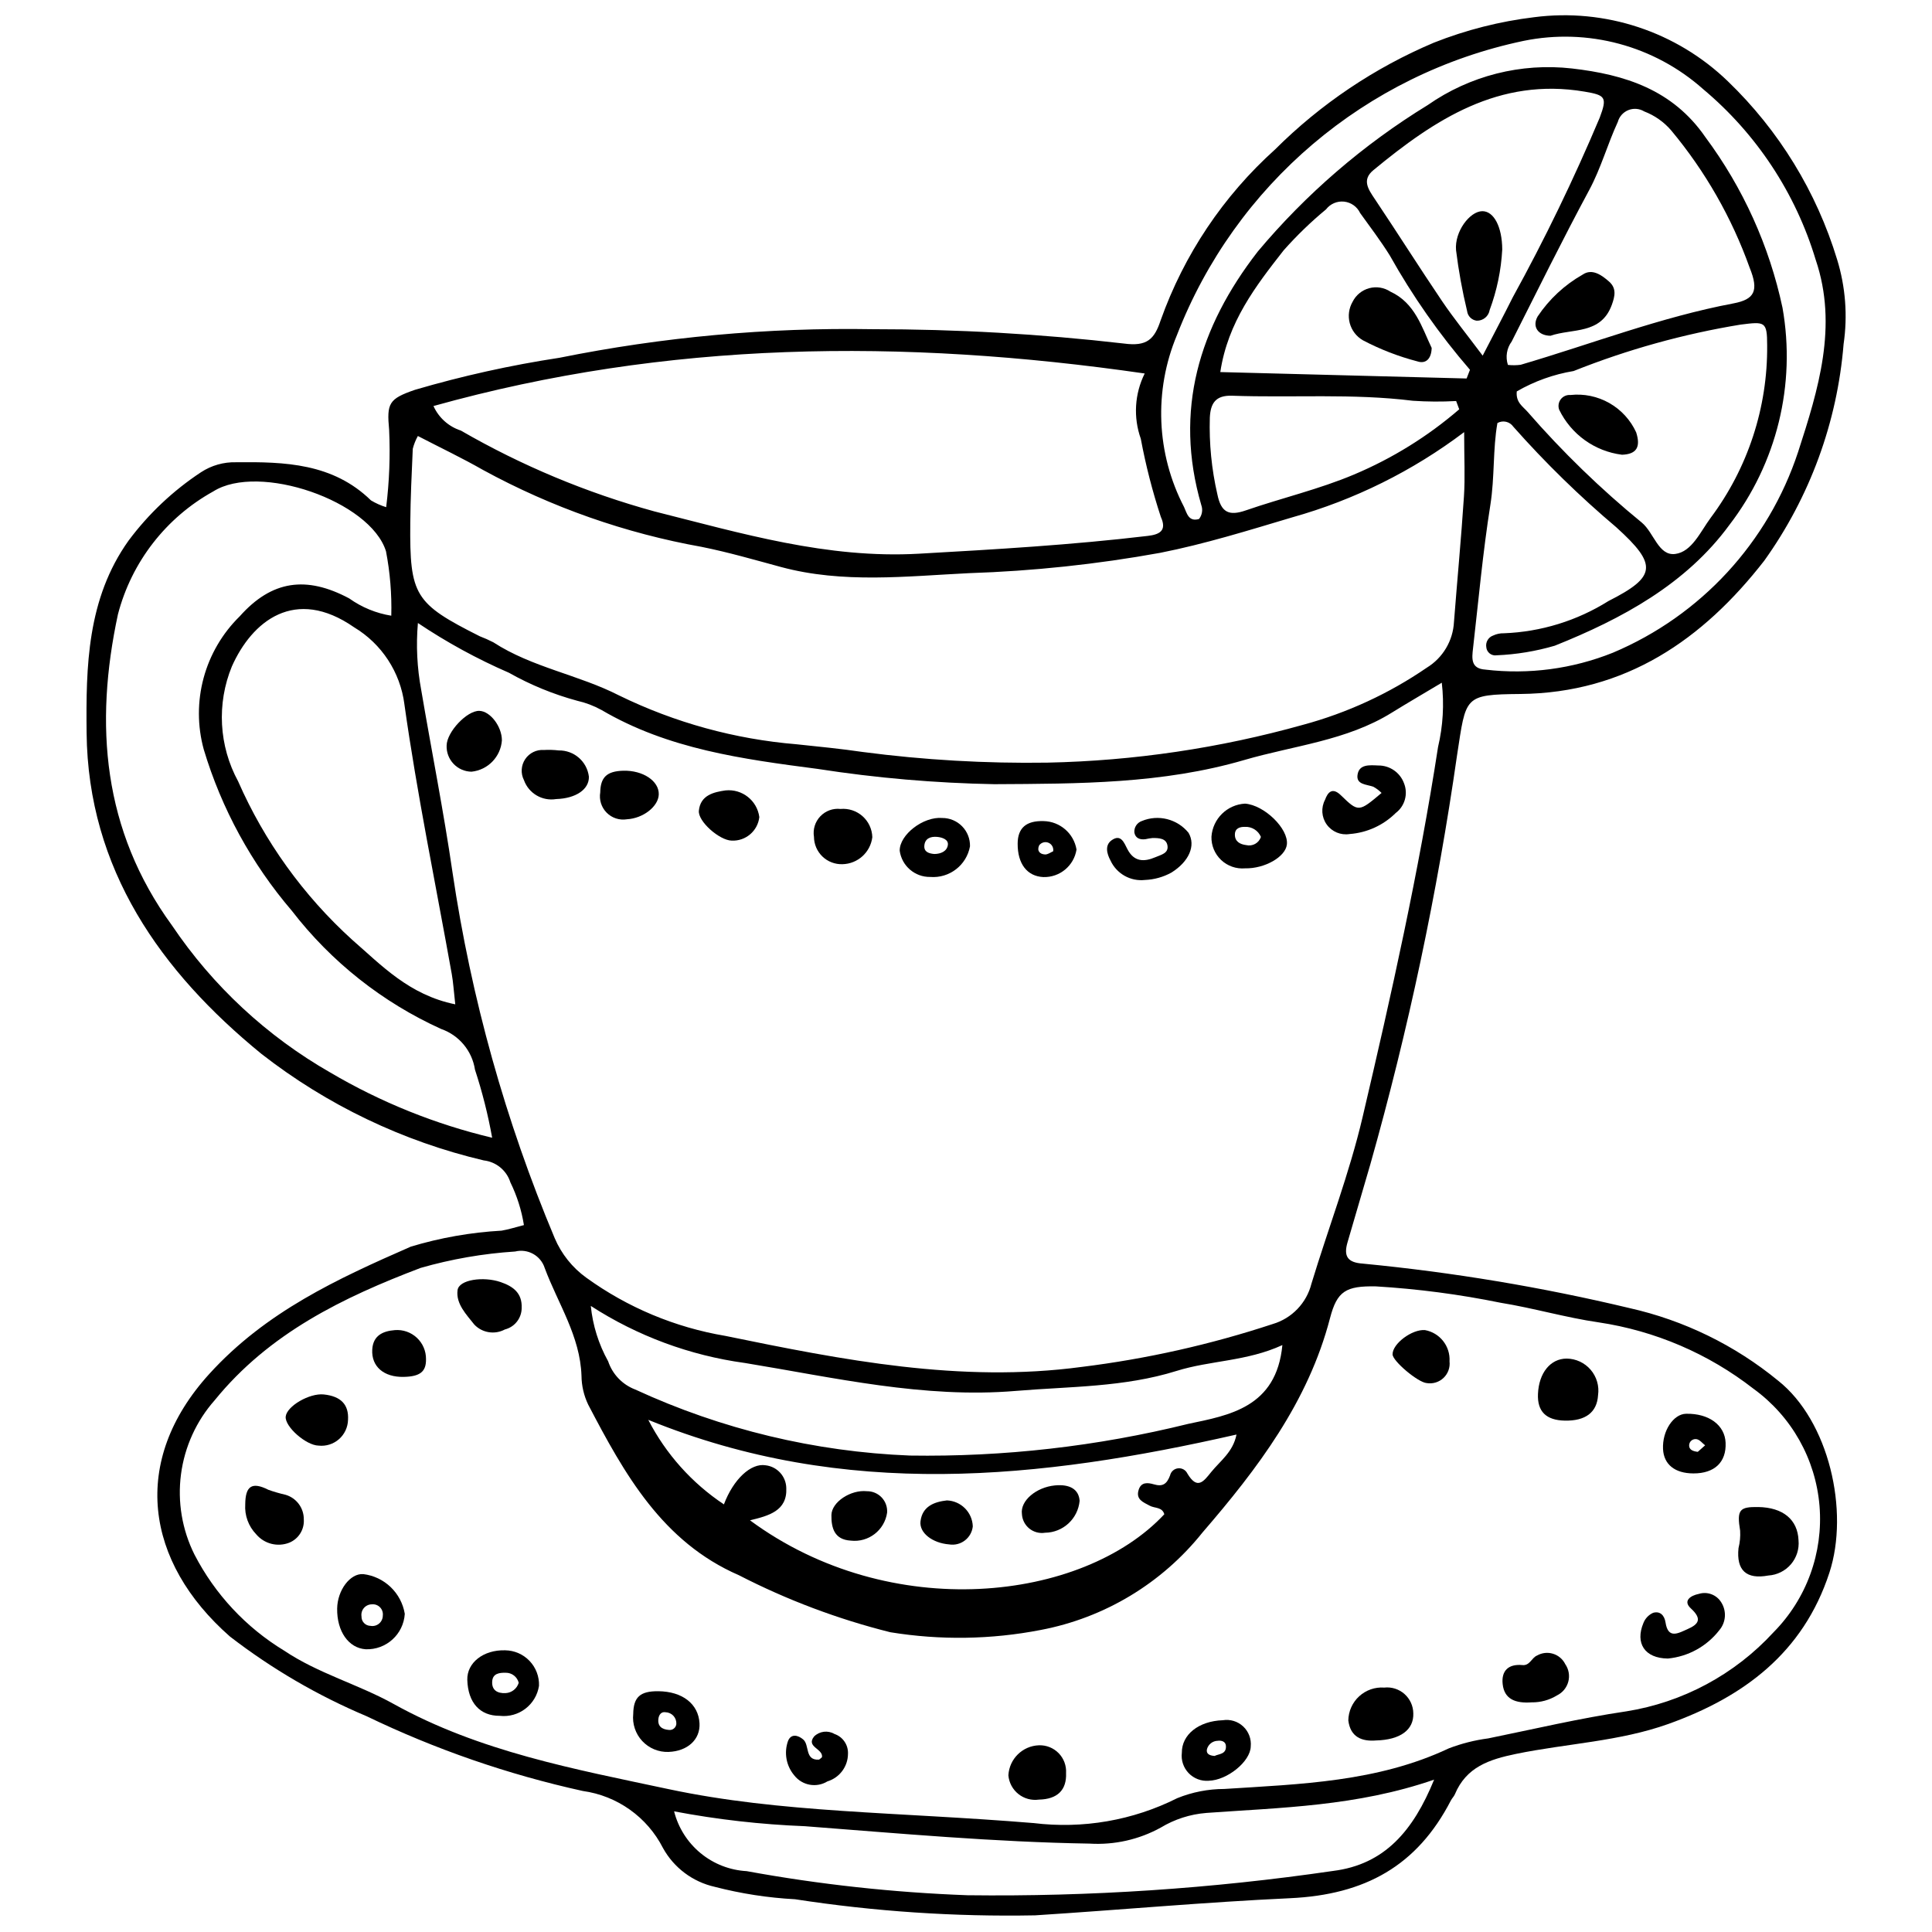
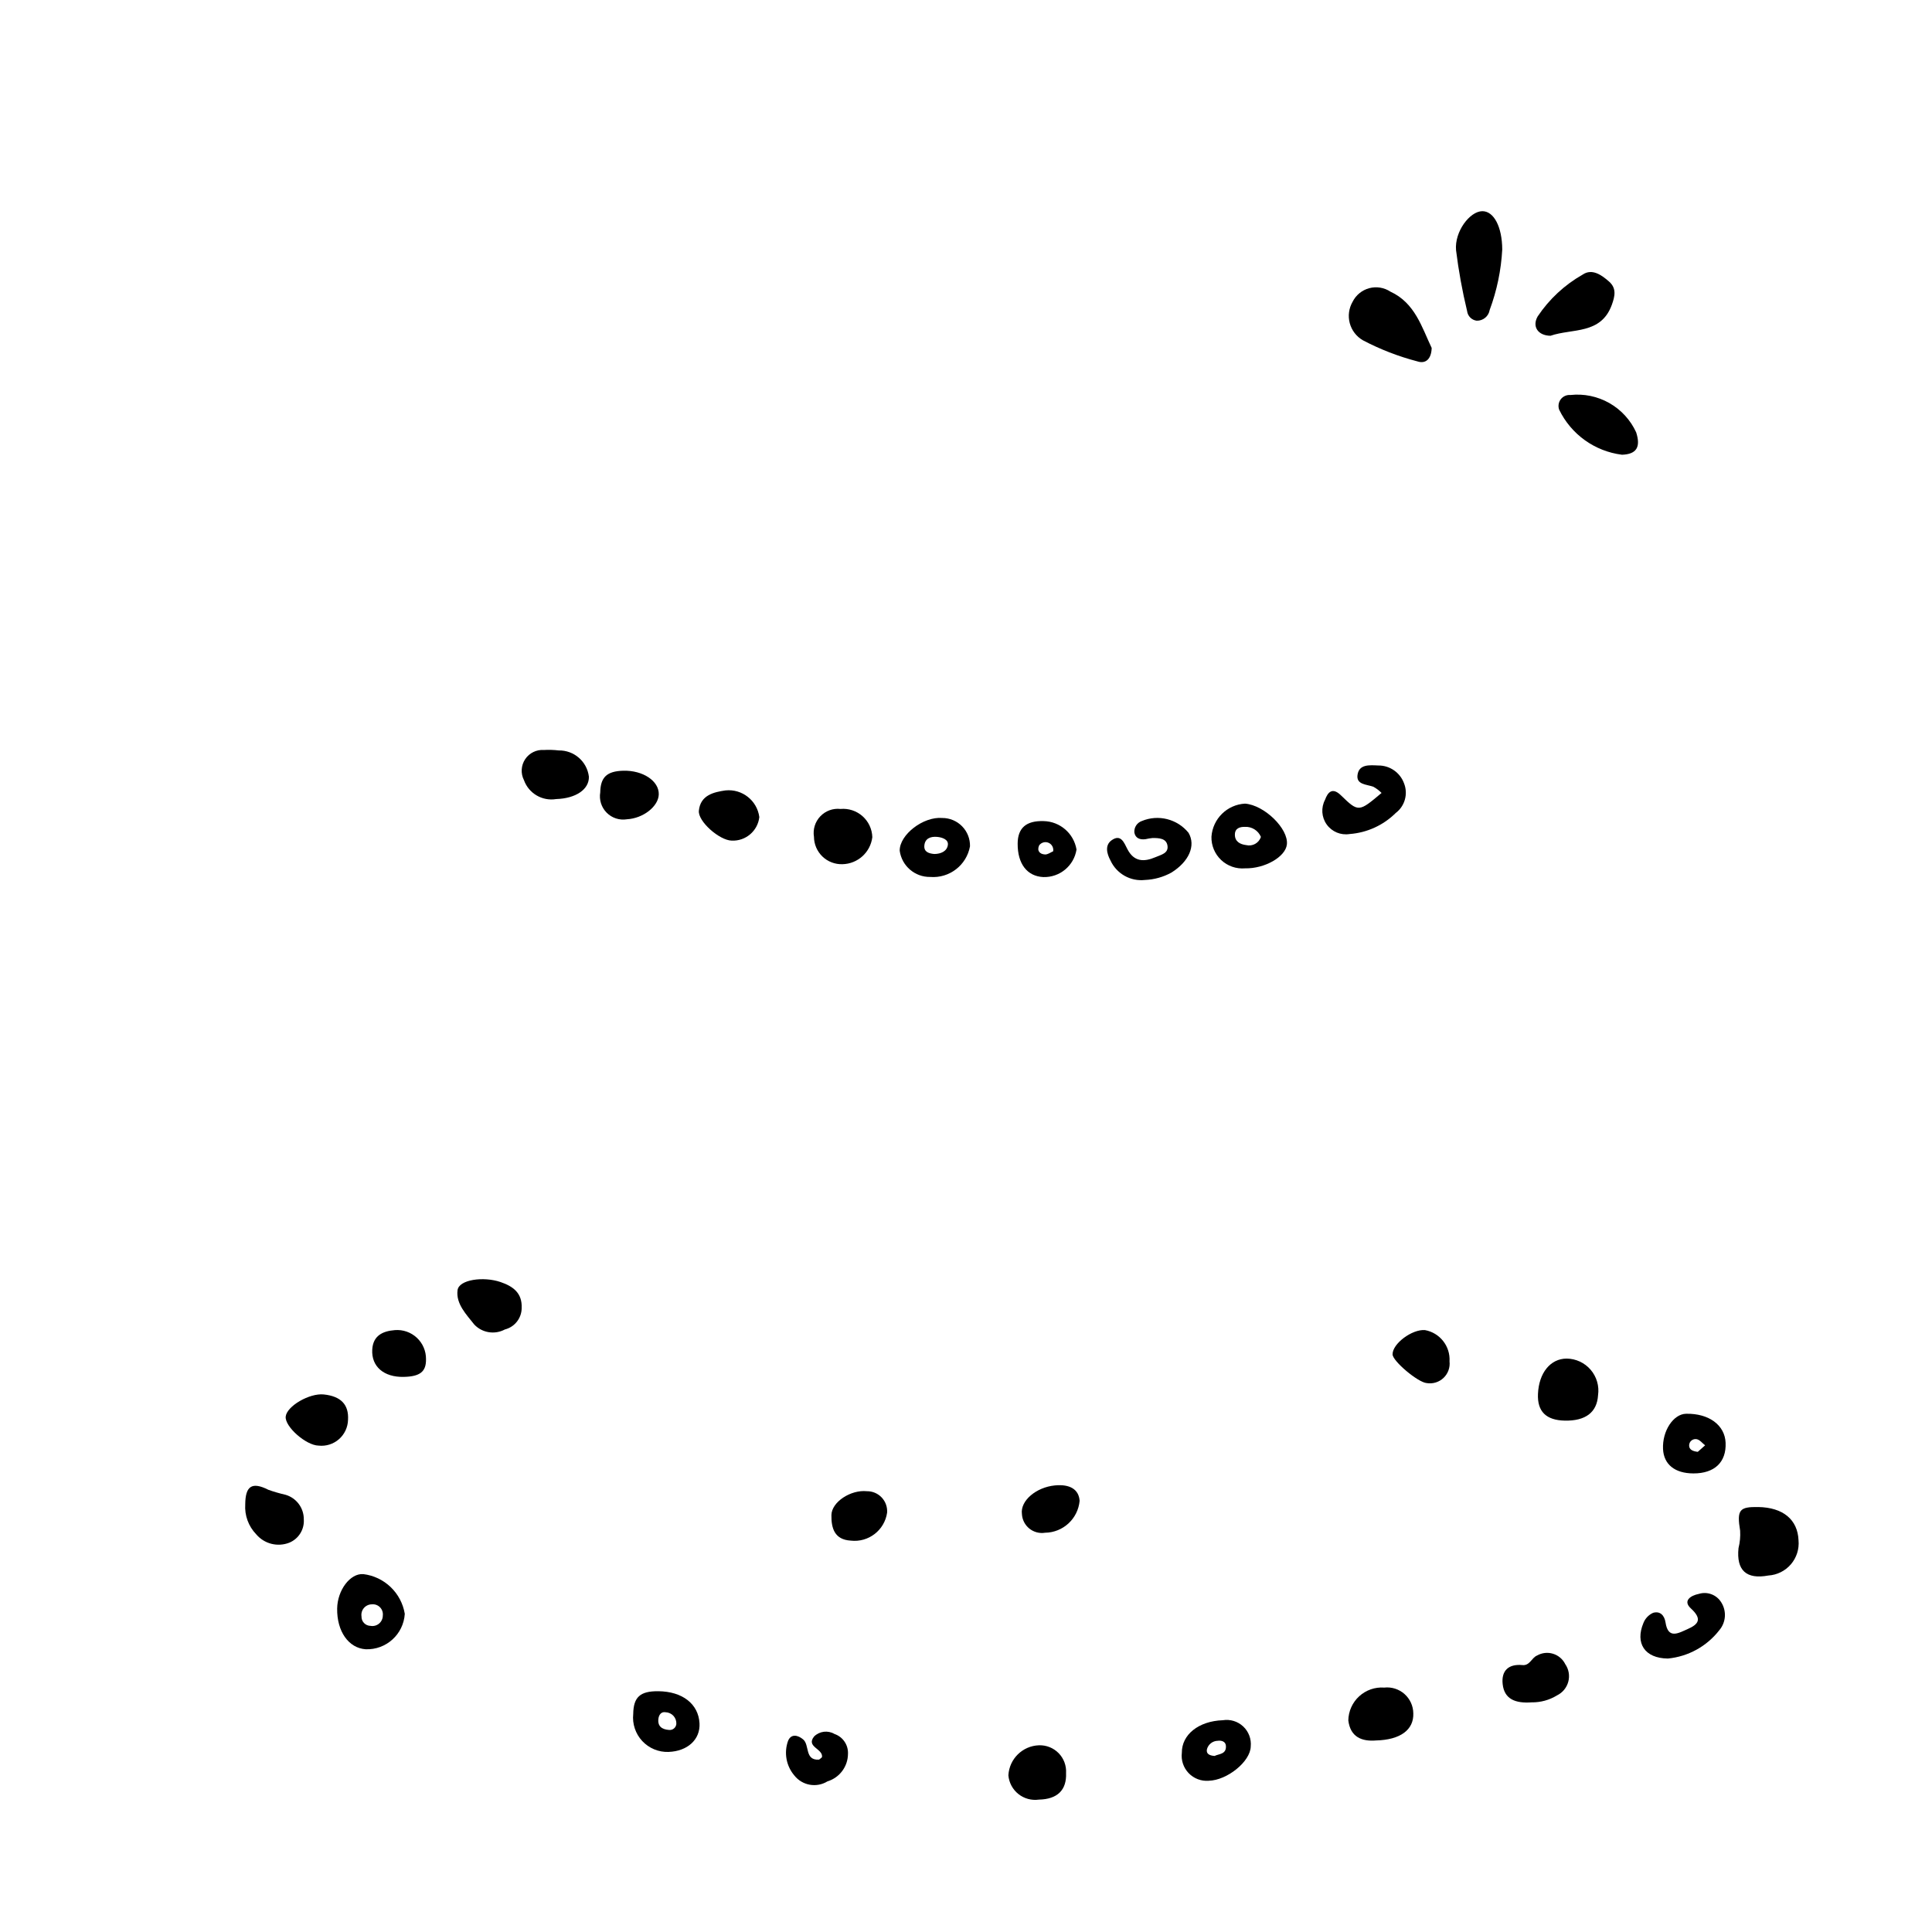
<svg xmlns="http://www.w3.org/2000/svg" width="800px" height="800px" version="1.1" viewBox="144 144 512 512">
  <defs>
    <clipPath id="a">
      <path d="m166 148.09h468v503.81h-468z" />
    </clipPath>
  </defs>
  <g clip-path="url(#a)">
-     <path d="m246.34 278.41c0.84-6.793 1.102-13.645 0.785-20.484-0.652-7.055-0.121-8.227 6.859-10.625 12.555-3.684 25.348-6.519 38.285-8.488 27.305-5.508 55.125-8.047 82.977-7.574 22.266-0.012 44.512 1.258 66.633 3.805 6.07 0.816 8.043-1.102 9.711-6.176h0.004c6.176-17.371 16.59-32.922 30.301-45.25 12.09-12.059 26.391-21.672 42.121-28.32 8.523-3.371 17.441-5.637 26.543-6.738 18.812-2.438 37.719 3.816 51.363 17 13.516 13.012 23.477 29.266 28.934 47.215 2.231 7.25 2.816 14.91 1.715 22.414-1.676 20.695-8.945 40.543-21.039 57.418-16.254 20.887-36.684 35.035-64.633 35.305-15.047 0.145-14.359 0.652-16.75 16.133v-0.004c-5.242 36.633-12.922 72.875-22.988 108.48-2.035 6.906-4.055 13.816-6.059 20.73-1.051 3.609-0.051 5.352 4.074 5.617v0.004c23.785 2.289 47.387 6.227 70.629 11.777 14.453 3.246 27.945 9.828 39.398 19.227 13.48 10.66 18.949 34.555 13.602 50.918-6.945 21.25-22.766 32.945-42.641 40.062-12.984 4.652-26.949 5.176-40.398 7.945-7.121 1.469-13.184 3.477-16.203 10.691-0.25 0.594-0.766 1.07-1.062 1.648-8.949 17.328-22.719 24.988-42.645 25.906-22.496 1.039-45.035 3.102-67.543 4.539-21.289 0.402-42.57-1.023-63.613-4.266-7.195-0.383-14.336-1.488-21.309-3.297-5.816-1.312-10.797-5.047-13.684-10.262-4.188-8.223-12.133-13.875-21.277-15.137-19.797-4.363-39.023-11.012-57.289-19.816-12.93-5.449-25.105-12.551-36.215-21.121-22.48-19.766-26.465-46.48-5.445-69.598 14.992-16.488 34.027-25.234 53.41-33.723 7.816-2.356 15.887-3.773 24.039-4.231 1.898-0.32 3.746-0.926 5.918-1.473h-0.004c-0.625-3.934-1.836-7.75-3.586-11.324-1-3.168-3.773-5.449-7.074-5.82-21.445-5.055-41.543-14.688-58.914-28.238-26.641-21.758-45.949-48.895-46.32-85.066-0.18-17.512 0.105-35.512 11.133-50.961 5.293-7.098 11.777-13.219 19.168-18.094 2.758-1.816 6.008-2.742 9.312-2.656 12.906-0.141 25.648 0.246 35.746 10.105 1.266 0.762 2.617 1.367 4.031 1.801zm8.41 30.695c-0.516 5.926-0.219 11.891 0.875 17.738 2.738 16.133 5.953 32.195 8.301 48.387 4.938 33.301 14.035 65.852 27.074 96.887 1.785 4.195 4.68 7.824 8.379 10.488 10.934 7.906 23.543 13.18 36.844 15.418 31.094 6.391 62.32 12.531 94.41 8.227h0.004c17.207-2.125 34.168-5.93 50.633-11.363 5.086-1.496 9-5.574 10.285-10.719 4.465-14.715 10.035-29.156 13.539-44.086 7.629-32.496 14.922-65.094 20.004-98.117 1.32-5.578 1.652-11.344 0.992-17.039-5 2.992-9.168 5.41-13.262 7.945-11.992 7.441-25.938 8.703-39.078 12.539-21.688 6.336-43.93 6.285-66.164 6.406v0.004c-15.719-0.289-31.398-1.641-46.93-4.055-19.863-2.598-39.578-5.219-57.273-15.625v0.004c-2.012-1.109-4.168-1.93-6.406-2.434-6.32-1.711-12.406-4.207-18.105-7.426-8.422-3.652-16.496-8.066-24.121-13.18zm163.11 318.02c13.086 1.613 26.355-0.68 38.137-6.598 3.953-1.602 8.18-2.426 12.445-2.434 20.238-1.293 40.602-1.848 59.508-10.758h-0.004c3.367-1.289 6.875-2.176 10.449-2.644 12.164-2.477 24.277-5.348 36.547-7.16l-0.004 0.004c15.012-2.383 28.777-9.773 39.062-20.965 8.754-8.848 13.207-21.078 12.191-33.484-1.02-12.406-7.41-23.746-17.492-31.047-11.945-9.305-26.09-15.367-41.062-17.605-8.723-1.262-17.254-3.789-25.961-5.191-10.902-2.223-21.941-3.672-33.047-4.34-7.957-0.148-10.293 1.25-12.156 8.402-5.789 22.258-19.254 39.969-33.805 56.828l0.004-0.004c-10.746 13.457-25.953 22.621-42.871 25.828-13.152 2.555-26.652 2.754-39.871 0.598-13.906-3.481-27.363-8.547-40.109-15.105-20.328-8.828-30.371-26.891-39.957-45.238v-0.004c-1.133-2.371-1.734-4.965-1.762-7.594-0.348-10.555-6.238-19.141-9.746-28.57-1.051-3.297-4.477-5.215-7.836-4.383-8.488 0.547-16.887 2.004-25.062 4.352-20.516 7.801-40.117 17.27-54.559 35.059l0.004-0.004c-4.871 5.508-7.981 12.344-8.938 19.633-0.957 7.285 0.285 14.695 3.57 21.27 5.426 10.508 13.645 19.316 23.75 25.453 9.09 6.102 19.645 8.918 29.039 14.145 22.727 12.629 47.934 17.258 72.82 22.559 29.875 6.363 60.508 6.023 96.715 9zm-163.12-367.58c-0.598 1.07-1.051 2.215-1.352 3.398-0.293 6.543-0.602 13.086-0.66 19.633-0.172 19.277 1.133 21.34 18.422 30.043 1.223 0.465 2.418 0.996 3.582 1.594 10.293 6.688 22.609 8.594 33.363 14.105h0.004c14.727 7.191 30.668 11.574 47.004 12.922 5.863 0.621 11.734 1.188 17.562 2.047 16.215 2.125 32.559 3.066 48.906 2.82 22.918-0.473 45.684-3.844 67.754-10.027 11.703-3.16 22.789-8.273 32.785-15.133 4.254-2.598 6.949-7.129 7.207-12.109 0.859-11.094 1.918-22.176 2.644-33.277 0.328-4.988 0.055-10.012 0.055-17.051v0.004c-13.648 10.309-29.109 17.973-45.578 22.594-11.57 3.449-23.078 7.043-34.961 9.395-16.746 3.035-33.691 4.836-50.699 5.391-16.547 0.809-33.348 2.805-49.82-1.637-6.941-1.875-13.867-3.894-20.91-5.309v-0.004c-20.309-3.617-39.895-10.5-58.004-20.383-5.566-3.18-11.375-5.941-17.305-9.016zm192.62-16.566c-64.34-9.301-126.56-8.668-188.48 8.621l-0.004 0.004c1.391 3.09 4.023 5.453 7.246 6.496 16.109 9.305 33.348 16.504 51.289 21.426 23.141 5.824 45.797 12.582 70.121 11.211 20.254-1.141 40.48-2.32 60.625-4.715 2.969-0.352 5.184-1.266 3.492-5.004h-0.004c-2.234-6.793-4.012-13.723-5.324-20.75-2.016-5.664-1.641-11.902 1.035-17.285zm-172.93 202.53-0.004 0.004c-1.098-6.113-2.617-12.145-4.555-18.047-0.758-4.969-4.199-9.113-8.945-10.77-15.562-7.047-29.16-17.809-39.59-31.34-10.676-12.469-18.625-27.031-23.34-42.754-1.699-6.191-1.711-12.727-0.039-18.926 1.676-6.199 4.977-11.84 9.562-16.336 8.512-9.574 17.688-10.816 29.051-4.742v0.004c3.309 2.356 7.113 3.918 11.125 4.566 0.148-5.719-0.32-11.441-1.398-17.059-4.121-13.359-33.699-23.52-45.766-15.883-12.535 6.941-21.672 18.723-25.277 32.59-6.262 29.148-4.066 57.176 14.316 82.418l0.004 0.004c10.812 16.055 25.18 29.402 41.988 39.008 13.348 7.859 27.793 13.68 42.863 17.266zm266.4-189.4c-1.227 6.836-0.703 14.352-1.867 21.684-2 12.594-3.141 25.328-4.594 38.008-0.301 2.637-0.672 5.418 3.309 5.652l-0.004 0.004c11.441 1.352 23.043-0.188 33.738-4.473 23.297-9.812 41.207-29.227 49.113-53.238 5.348-16.496 10.59-33.332 4.672-50.848h-0.004c-5.312-17.684-15.688-33.426-29.848-45.281-12.953-11.516-30.574-16.254-47.555-12.789-41.859 8.781-76.441 38.133-91.902 78.012-6.152 14.703-5.457 31.383 1.898 45.523 0.754 1.648 1.188 3.988 3.973 3.176 0.824-1.051 1.051-2.449 0.594-3.703-7.297-25.082-0.574-47.109 14.898-67.082l-0.004-0.004c12.836-15.328 28.078-28.469 45.129-38.914 11.129-7.773 24.711-11.223 38.203-9.691 14.043 1.613 26.695 5.625 35.352 18.176 9.988 13.434 16.965 28.863 20.453 45.234 3.606 20.324-1.512 41.227-14.098 57.586-11.465 15.652-28.465 24.863-46.262 31.98-5.008 1.469-10.176 2.32-15.391 2.539-0.652 0.105-1.324-0.07-1.844-0.48-0.523-0.406-0.852-1.016-0.906-1.676-0.223-1.332 0.543-2.633 1.816-3.082 0.887-0.418 1.859-0.625 2.84-0.598 9.832-0.371 19.395-3.32 27.73-8.547 12.699-6.426 13.043-9.602 2.144-19.469l0.004-0.004c-9.754-8.23-18.898-17.16-27.359-26.711-0.945-1.375-2.781-1.801-4.234-0.98zm-276.18 154.05c-0.41-3.617-0.539-5.863-0.934-8.066-4.262-23.824-9.188-47.559-12.555-71.508h0.004c-1.102-8.449-5.996-15.938-13.301-20.332-15.723-10.941-27.094-1.59-32.414 10.352-4.059 9.887-3.449 21.07 1.656 30.457 7.004 15.961 17.297 30.266 30.211 41.98 7.738 6.719 15.082 14.629 27.332 17.117zm57.992 213.87c1.102 4.344 3.559 8.223 7.016 11.074 3.457 2.852 7.738 4.519 12.211 4.769 19.324 3.531 38.879 5.664 58.508 6.387 32.414 0.402 64.809-1.75 96.883-6.438 13.684-1.703 21.277-10.656 26.797-24.195-20.52 7.09-40.539 7.387-60.406 8.824v0.004c-4.262 0.34-8.387 1.672-12.047 3.883-5.758 3.172-12.297 4.641-18.859 4.238-25.227-0.406-50.328-2.688-75.457-4.613-11.629-0.453-23.211-1.766-34.645-3.934zm161.2-123.57c-9.43 4.336-19.098 4.051-28.035 6.848-13.922 4.356-28.375 4.106-42.609 5.301-24.332 2.047-48.078-3.523-71.867-7.418l-0.004 0.004c-14.527-1.992-28.441-7.152-40.758-15.113 0.512 5.156 2.078 10.152 4.598 14.684 1.152 3.438 3.785 6.18 7.176 7.469 22.883 10.562 47.625 16.508 72.805 17.504 24.844 0.383 49.633-2.438 73.754-8.398 10.727-2.266 23.371-4.293 24.941-20.879zm-12.148 23.707c-52.07 11.848-103.77 17.344-155.89-3.891h-0.004c4.668 9.051 11.566 16.762 20.043 22.402 2.481-6.602 7.125-11.012 11.055-10.359h0.004c3.082 0.363 5.418 2.949 5.473 6.051 0.273 6.051-4.664 7.324-9.621 8.531 37.246 27.469 88.184 21.539 109.8-1.605-0.551-1.961-2.543-1.551-3.84-2.254-1.734-0.941-3.785-1.645-2.953-4.242 0.668-2.082 2.379-1.914 4.012-1.438 2.297 0.676 3.426 0 4.312-2.371h-0.004c0.238-1.012 1.086-1.762 2.117-1.871s2.019 0.441 2.465 1.379c2.652 4.441 4.312 2.09 6.312-0.387 2.414-2.984 5.793-5.293 6.711-9.945zm74.266-276.44c-0.297 2.941 1.66 4.016 2.879 5.43 9.238 10.617 19.359 20.43 30.254 29.336 3.231 2.676 4.41 8.887 8.863 8.312 4.418-0.566 6.699-5.953 9.375-9.559l-0.004 0.004c9.871-13.191 15.137-29.258 14.988-45.73 0-6.402-0.621-6.293-7-5.5l0.004-0.004c-15.168 2.488-30.023 6.617-44.301 12.312-5.305 0.875-10.406 2.707-15.059 5.398zm-9.035-9.477c3.215-6.223 5.648-10.805 7.965-15.445 8.504-15.461 16.199-31.352 23.047-47.613 2.039-5.422 1.543-5.973-4.012-6.91-22.691-3.836-39.734 7.414-55.969 20.816-3.125 2.578-1.34 5.074 0.406 7.68 6.004 8.965 11.766 18.094 17.805 27.031 3.078 4.551 6.555 8.828 10.758 14.441zm6.691 2.453-0.004 0.004c1.125 0.121 2.258 0.113 3.379-0.035 18.77-5.508 37.066-12.621 56.395-16.27 5.59-1.055 6.781-3.336 4.293-9.449-4.742-13.266-11.785-25.594-20.812-36.41-1.926-2.238-4.375-3.957-7.129-5.012-1.266-0.77-2.82-0.902-4.199-0.355-1.375 0.551-2.414 1.711-2.805 3.141-2.742 5.926-4.449 12.238-7.578 18.051-7.121 13.234-13.77 26.723-20.547 40.141-1.316 1.781-1.688 4.094-0.996 6.199zm-10.949 3.602 0.891-2.309v0.004c-8.094-9.363-15.219-19.527-21.266-30.328-2.41-3.867-5.184-7.508-7.844-11.215-0.793-1.68-2.402-2.824-4.25-3.023-1.844-0.195-3.66 0.582-4.789 2.055-4.023 3.324-7.781 6.961-11.242 10.867-7.383 9.43-14.777 18.996-16.777 32.246zm-1.957 8.168-0.82-2.199v0.004c-3.824 0.211-7.656 0.188-11.473-0.07-15.93-1.984-31.922-0.762-47.871-1.336-4.481-0.16-5.734 2.082-5.93 5.777-0.207 6.852 0.465 13.699 2.004 20.379 0.977 4.766 3.043 5.781 7.504 4.242 9.539-3.297 19.469-5.609 28.73-9.523h-0.004c10.129-4.266 19.531-10.094 27.855-17.27z" />
-   </g>
+     </g>
  <path d="m473.95 374.12c-2.328 0.199-4.633-0.605-6.332-2.207-1.699-1.605-2.637-3.856-2.57-6.191 0.34-4.742 4.148-8.488 8.891-8.75 5.117 0.375 11.555 6.644 11.098 10.812-0.359 3.297-5.863 6.445-11.086 6.336zm4.207-8.328c-0.711-1.691-2.406-2.758-4.238-2.664-1.277-0.023-2.602 0.328-2.66 1.945-0.07 1.953 1.387 2.688 2.981 2.883 1.672 0.414 3.379-0.527 3.918-2.164z" />
  <path d="m510.13 354.14c-0.641-0.648-1.371-1.203-2.172-1.641-1.758-0.645-4.523-0.531-4.211-3.07 0.367-2.981 3.234-2.66 5.496-2.566 3.035-0.035 5.766 1.84 6.824 4.684 1.145 2.832 0.246 6.078-2.195 7.914-3.277 3.25-7.606 5.223-12.207 5.566-2.336 0.379-4.688-0.598-6.07-2.523-1.379-1.926-1.551-4.465-0.441-6.559 0.684-1.867 1.852-3.465 4.199-1.184 4.672 4.535 4.746 4.457 10.777-0.621z" />
  <path d="m447.43 377.2c-3.852 0.434-7.547-1.664-9.156-5.195-0.961-1.781-1.531-4.035 0.344-5.348 2.445-1.711 3.273 0.668 4.156 2.375 1.738 3.367 4.367 3.449 7.465 2.117 1.48-0.637 3.465-1.023 3.156-3.035-0.301-1.984-2.277-2.027-3.93-2.035h0.004c-0.652 0.066-1.297 0.172-1.934 0.32-1.441 0.184-2.66-0.262-2.918-1.777-0.113-1.355 0.715-2.617 2.008-3.055 4.359-1.801 9.383-0.523 12.352 3.137 1.988 3.402 0.105 7.633-4.519 10.527-2.156 1.195-4.562 1.871-7.027 1.969z" />
  <path d="m401.06 368.27c-0.902 5.019-5.465 8.535-10.551 8.129-4.059 0.059-7.523-2.918-8.078-6.938-0.066-4.254 6.238-9.113 11.273-8.688 1.977-0.004 3.875 0.785 5.258 2.199 1.387 1.41 2.141 3.32 2.098 5.297zm-9.473 2.047c1.773-0.008 3.426-0.742 3.613-2.457 0.152-1.383-1.496-1.949-2.816-2.074-1.77-0.168-3.316 0.402-3.43 2.406-0.09 1.605 1.273 2.008 2.633 2.121z" />
  <path d="m291.39 355.76c-3.691 0.609-7.289-1.508-8.543-5.027-0.898-1.77-0.77-3.887 0.328-5.539 1.102-1.652 3.004-2.582 4.981-2.441 1.305-0.07 2.609-0.031 3.906 0.121 4.051-0.074 7.508 2.922 8 6.945 0.105 3.356-3.438 5.785-8.672 5.941z" />
  <path d="m366.74 358.38c2.125-0.195 4.238 0.5 5.84 1.918 1.598 1.418 2.535 3.434 2.594 5.57-0.5 4.016-3.863 7.059-7.906 7.152-1.973 0.066-3.887-0.664-5.309-2.027-1.422-1.367-2.234-3.246-2.25-5.219-0.324-1.977 0.297-3.992 1.68-5.441 1.379-1.453 3.359-2.176 5.352-1.953z" />
-   <path d="m277.01 340.21c-0.32 4.348-3.711 7.844-8.047 8.297-1.801-0.02-3.516-0.766-4.758-2.07-1.246-1.305-1.91-3.055-1.844-4.852 0.043-3.621 5.41-9.309 8.688-9.199 2.875 0.09 5.969 4.156 5.961 7.824z" />
  <path d="m413.69 367.56c0.027-4.152 2.266-6.094 6.871-5.961 4.344 0.086 8.012 3.254 8.727 7.539-0.676 4.301-4.449 7.43-8.805 7.293-4.293-0.207-6.828-3.516-6.793-8.871zm9.41 2.039c0.164-0.949-0.348-1.883-1.23-2.258-0.887-0.375-1.914-0.09-2.481 0.688-0.656 1.438 0.16 2.344 1.551 2.41 0.75 0.035 1.535-0.578 2.16-0.84z" />
  <path d="m345.23 360.53c-0.418 3.695-3.633 6.426-7.344 6.242-3.234-0.082-8.961-5.094-8.68-7.93 0.41-4.125 3.941-4.93 7.082-5.379v0.004c4.398-0.445 8.355 2.68 8.941 7.062z" />
  <path d="m309.14 348.25c5.231-0.145 9.527 2.711 9.441 6.266-0.078 3.199-4.144 6.375-8.449 6.598l0.004 0.004c-1.965 0.316-3.965-0.332-5.363-1.746-1.402-1.414-2.035-3.418-1.703-5.379 0.066-4.016 1.762-5.621 6.07-5.742z" />
  <path d="m609.94 543.38c6.566 0.102 10.465 3.316 10.688 8.816v0.004c0.215 2.305-0.516 4.602-2.023 6.359-1.512 1.758-3.668 2.828-5.984 2.969-5.801 1.082-8.508-1.34-7.898-7.269l0.004-0.004c0.375-1.504 0.52-3.055 0.426-4.602-0.93-5.586-0.129-6.348 4.789-6.273z" />
  <path d="m233.35 570.29c0.07-4.898 3.465-9.383 6.906-9.133v-0.004c5.606 0.672 10.094 4.965 11.016 10.535-0.34 5.418-4.93 9.578-10.355 9.383-4.539-0.305-7.656-4.746-7.566-10.781zm9.176-1.125c-0.809 0.008-1.57 0.367-2.094 0.98-0.523 0.617-0.754 1.43-0.629 2.227-0.023 0.648 0.215 1.277 0.664 1.746 0.445 0.469 1.059 0.738 1.707 0.75 0.805 0.148 1.637-0.066 2.269-0.59 0.633-0.523 1-1.297 1.004-2.117 0.105-0.809-0.164-1.625-0.734-2.207-0.57-0.586-1.375-0.875-2.188-0.789z" />
-   <path d="m276.43 598.71c-5.238 0.027-8.402-3.473-8.59-9.504-0.141-4.559 4.273-8.023 10.02-7.859 2.449 0.027 4.781 1.039 6.473 2.809 1.691 1.773 2.598 4.152 2.508 6.598-0.77 5.019-5.367 8.531-10.41 7.957zm5.035-8.758c-0.398-1.582-1.832-2.684-3.461-2.656-1.664-0.035-3.379 0.191-3.559 2.191-0.211 2.367 1.309 3.324 3.547 3.203 1.621-0.086 3.012-1.184 3.473-2.738z" />
  <path d="m558.69 520.48c-4.965-0.098-7.312-2.43-7.113-7.066 0.238-5.59 3.301-9.363 7.606-9.375 2.449 0.027 4.766 1.105 6.359 2.965s2.309 4.316 1.957 6.738c-0.27 4.531-3.301 6.852-8.809 6.738z" />
  <path d="m468.04 599.88c1.969-0.324 3.973 0.289 5.426 1.652 1.453 1.367 2.191 3.328 1.992 5.312-0.086 3.969-6.227 8.965-11.16 9.074v0.004c-1.98 0.148-3.926-0.598-5.301-2.031-1.375-1.438-2.035-3.414-1.797-5.387-0.039-4.82 4.457-8.398 10.84-8.625zm-2.16 9.465c1.09-0.57 3.195-0.391 2.996-2.723-0.094-1.098-1.145-1.441-2.172-1.293-1.336 0.027-2.496 0.934-2.848 2.223-0.258 1.199 0.609 1.695 2.023 1.793z" />
  <path d="m318.44 592.19c6.406 0.055 10.656 3.359 10.938 8.504 0.234 4.277-3.152 7.406-8.219 7.582v0.004c-2.629 0.086-5.168-0.969-6.961-2.894-1.793-1.93-2.66-4.535-2.387-7.152 0.066-4.488 1.816-6.082 6.629-6.043zm4.797 8.707c0.051-0.797-0.223-1.582-0.762-2.176-0.543-0.59-1.297-0.938-2.098-0.961-1.137-0.199-1.75 0.68-1.887 1.684-0.281 2.031 0.934 2.863 2.75 3.004h-0.004c0.473 0.066 0.953-0.059 1.328-0.352 0.375-0.293 0.617-0.723 0.672-1.199z" />
  <path d="m508.65 605.24c-3.66 0.297-6.789-0.824-7.332-5.328 0.047-2.434 1.09-4.746 2.887-6.387 1.801-1.645 4.195-2.477 6.625-2.297 1.949-0.219 3.902 0.398 5.371 1.699 1.469 1.301 2.32 3.164 2.34 5.129 0.152 4.344-3.414 7.027-9.891 7.184z" />
  <path d="m586.01 583.53c-6.176-0.062-8.723-4.086-6.481-9.43 0.473-1.195 1.391-2.16 2.562-2.684 1.801-0.527 2.996 0.613 3.293 2.559 0.68 4.488 3.402 2.824 5.754 1.797 2.996-1.309 4.059-2.68 0.953-5.535-2.195-2.019-0.023-3.398 2.066-3.828l0.004 0.004c2.273-0.727 4.746 0.195 5.992 2.231 1.465 2.305 1.258 5.293-0.512 7.371-3.316 4.277-8.246 6.996-13.633 7.516z" />
  <path d="m592.76 534.47c-4.906-0.016-7.84-2.375-8.039-6.457-0.23-4.773 2.719-9.289 6.113-9.352 6.031-0.117 10.27 2.992 10.469 7.68 0.223 5.152-2.926 8.148-8.543 8.129zm1.172-5.719 1.941-1.723c-0.73-0.57-1.398-1.461-2.211-1.625h-0.004c-0.492-0.098-1 0.027-1.391 0.34s-0.621 0.781-0.629 1.281c-0.02 1.148 0.949 1.578 2.289 1.727z" />
  <path d="m208.99 542.66c0.047-4.852 1.758-6.059 6.152-3.84 1.477 0.523 2.984 0.961 4.516 1.309 2.898 0.84 4.883 3.508 4.852 6.523 0.18 2.672-1.371 5.16-3.848 6.176-3.098 1.215-6.629 0.316-8.773-2.231-2.043-2.117-3.098-5-2.898-7.938z" />
  <path d="m236.23 520.27c-0.047 1.969-0.918 3.832-2.398 5.129-1.48 1.297-3.441 1.918-5.398 1.703-3.344-0.055-9.004-5.055-8.719-7.703 0.297-2.762 6.293-6.246 10.078-5.856 4.547 0.469 6.676 2.691 6.438 6.727z" />
  <path d="m282.25 490.64c-0.016 2.691-1.848 5.027-4.457 5.684-2.68 1.438-5.996 0.91-8.094-1.297-2.074-2.644-4.934-5.504-4.438-9.133 0.383-2.805 6.875-3.684 11.398-2.137 3.379 1.156 5.75 2.941 5.59 6.883z" />
  <path d="m419.33 606.52c1.957-0.07 3.856 0.688 5.223 2.09 1.371 1.402 2.082 3.316 1.965 5.269 0.184 4.508-2.297 6.934-7.188 7.035-1.938 0.277-3.902-0.254-5.434-1.469-1.535-1.219-2.496-3.012-2.664-4.961 0.23-4.352 3.742-7.809 8.098-7.965z" />
  <path d="m549.91 595.14c-4.324 0.312-7.246-0.844-7.688-4.82-0.391-3.539 1.52-5.414 5.246-5.055 1.953 0.188 2.41-1.922 3.856-2.531v0.004c1.285-0.738 2.816-0.914 4.231-0.48 1.418 0.43 2.594 1.426 3.25 2.754 0.938 1.355 1.234 3.051 0.812 4.644s-1.516 2.922-2.996 3.641c-2.019 1.238-4.348 1.879-6.711 1.844z" />
  <path d="m361.06 610.32c0.34-0.309 0.766-0.508 0.789-0.746 0.211-2.168-4.332-2.648-2.094-5.398v-0.004c1.445-1.406 3.652-1.676 5.391-0.652 2.223 0.762 3.68 2.898 3.578 5.246-0.008 3.371-2.215 6.336-5.438 7.316-2.906 1.785-6.691 1.102-8.797-1.586-2.137-2.531-2.766-6.012-1.652-9.129 0.809-2.008 2.664-1.539 4.008-0.402 1.762 1.48 0.348 5.609 4.215 5.356z" />
  <path d="m528.14 504.77c0.191 1.629-0.398 3.254-1.586 4.387-1.188 1.133-2.84 1.641-4.457 1.375-2.312-0.172-9.02-5.809-9.051-7.606-0.051-2.812 5.141-6.703 8.582-6.438h-0.004c3.953 0.715 6.75 4.269 6.516 8.281z" />
  <path d="m250.99 508.89c-5.273 0.113-8.605-2.746-8.34-7.258 0.219-3.715 2.824-4.887 5.988-5.137 2.144-0.176 4.258 0.559 5.828 2.023 1.574 1.465 2.453 3.523 2.43 5.672 0.051 3.312-1.57 4.606-5.906 4.699z" />
  <path d="m430.11 541.73c-0.434 4.754-4.391 8.41-9.168 8.461-1.484 0.238-3-0.168-4.172-1.117-1.168-0.949-1.879-2.352-1.953-3.856-0.465-3.519 3.793-7.09 8.746-7.566 4.004-0.383 6.336 1.07 6.547 4.078z" />
  <path d="m369.46 552.28c-4.34-0.254-5.176-3.332-5.125-6.773 0.051-3.465 5.133-6.773 9.406-6.32 1.48-0.016 2.902 0.586 3.918 1.664s1.535 2.535 1.434 4.012c-0.676 4.672-4.945 7.961-9.633 7.418z" />
-   <path d="m401.8 548.5c-0.156 1.484-0.918 2.84-2.106 3.742-1.184 0.906-2.691 1.281-4.164 1.039-4.398-0.34-7.949-3.047-7.59-6.102 0.477-4.019 3.688-5.184 7-5.555 3.738 0.141 6.731 3.141 6.859 6.875z" />
  <path d="m560.18 248.68c3.574-0.391 7.18 0.359 10.309 2.133 3.125 1.777 5.617 4.492 7.113 7.762 1.262 3.941 0.086 5.797-3.766 5.938v-0.004c-7.215-0.906-13.477-5.402-16.645-11.945-0.332-0.934-0.168-1.973 0.434-2.758 0.605-0.785 1.566-1.207 2.555-1.125z" />
  <path d="m542.11 210.11c-0.293 5.484-1.418 10.891-3.332 16.039-0.277 1.672-1.742 2.883-3.434 2.84-1.328-0.164-2.379-1.211-2.543-2.539-1.281-5.32-2.262-10.711-2.934-16.145-0.438-4.93 3.648-10.305 6.945-10.34 3.078-0.031 5.269 4.16 5.297 10.145z" />
  <path d="m554.9 232.98c-3.262-0.035-4.961-2.379-3.402-5.133h0.004c3.062-4.578 7.152-8.375 11.945-11.09 2.461-1.664 4.965 0.098 6.965 1.855 2.051 1.805 1.555 3.922 0.727 6.199-2.883 7.894-10.496 6.18-16.238 8.168z" />
  <path d="m523.41 236.21c-0.082 2.969-1.617 4.281-3.785 3.562-5.012-1.305-9.859-3.184-14.445-5.594-1.715-0.988-2.965-2.621-3.481-4.531-0.512-1.914-0.242-3.949 0.75-5.664 0.883-1.777 2.484-3.086 4.398-3.606 1.914-0.516 3.957-0.184 5.613 0.906 6.555 3.008 8.348 9.496 10.949 14.926z" />
</svg>